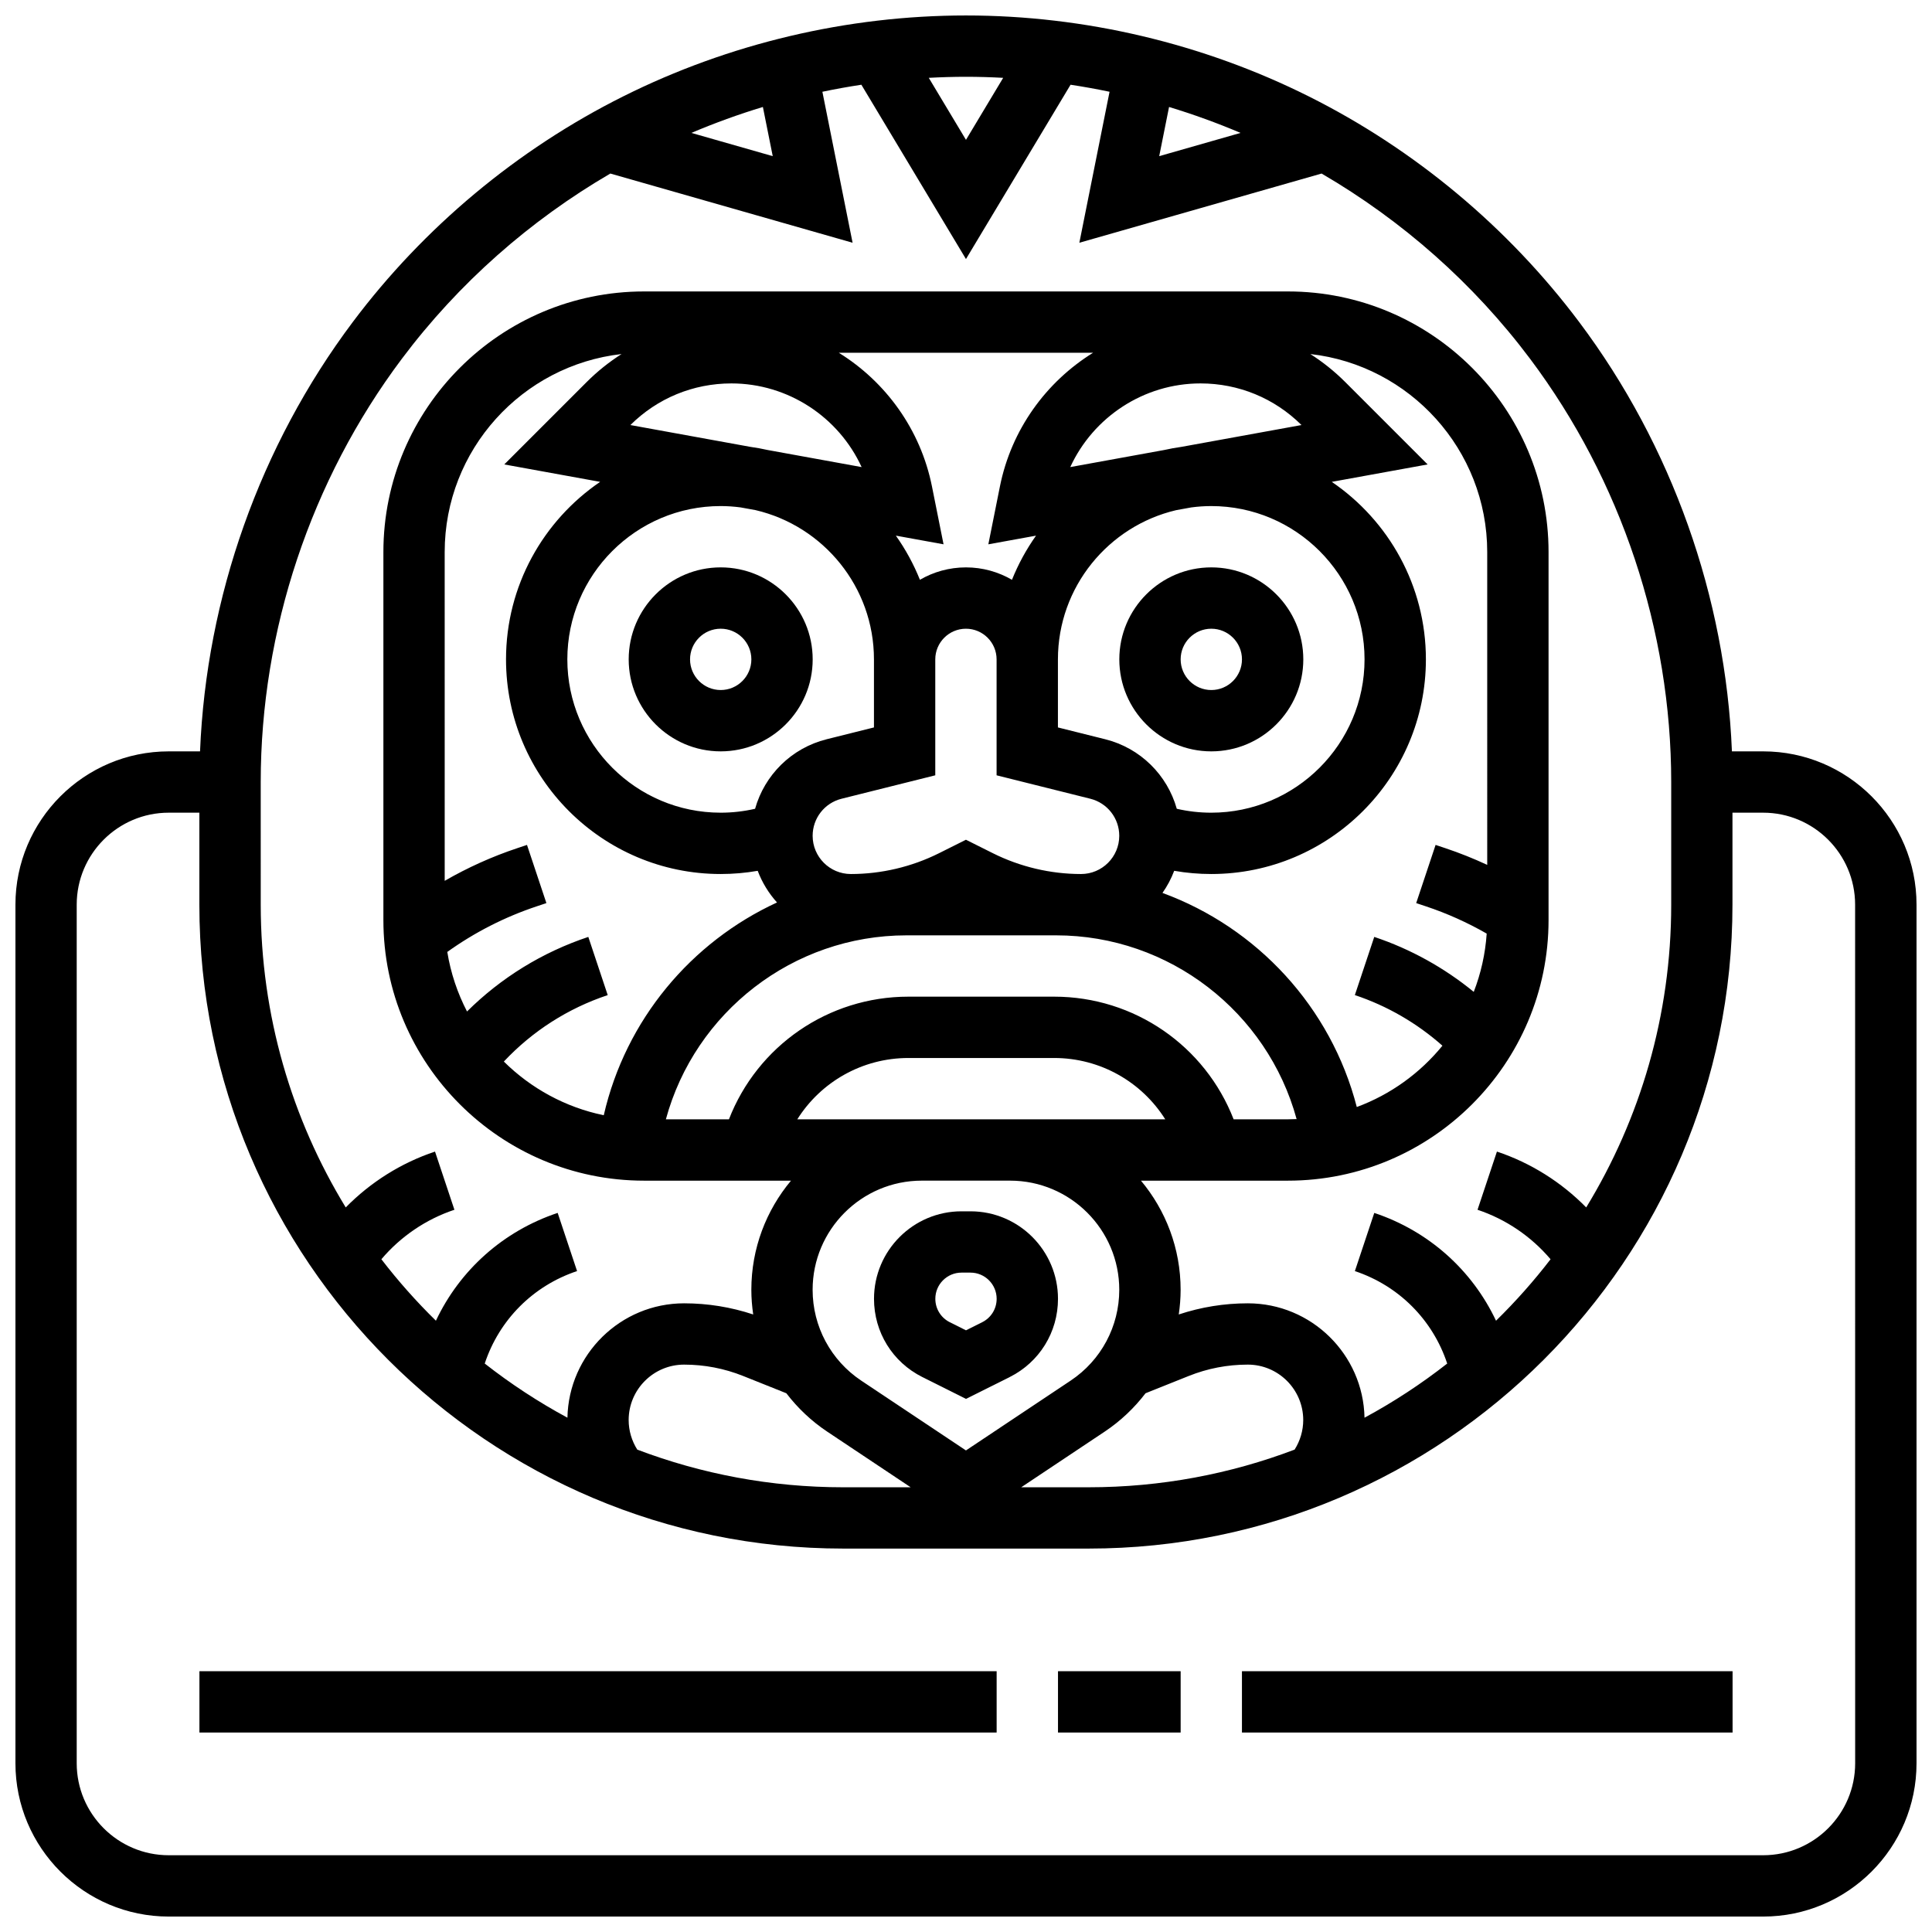
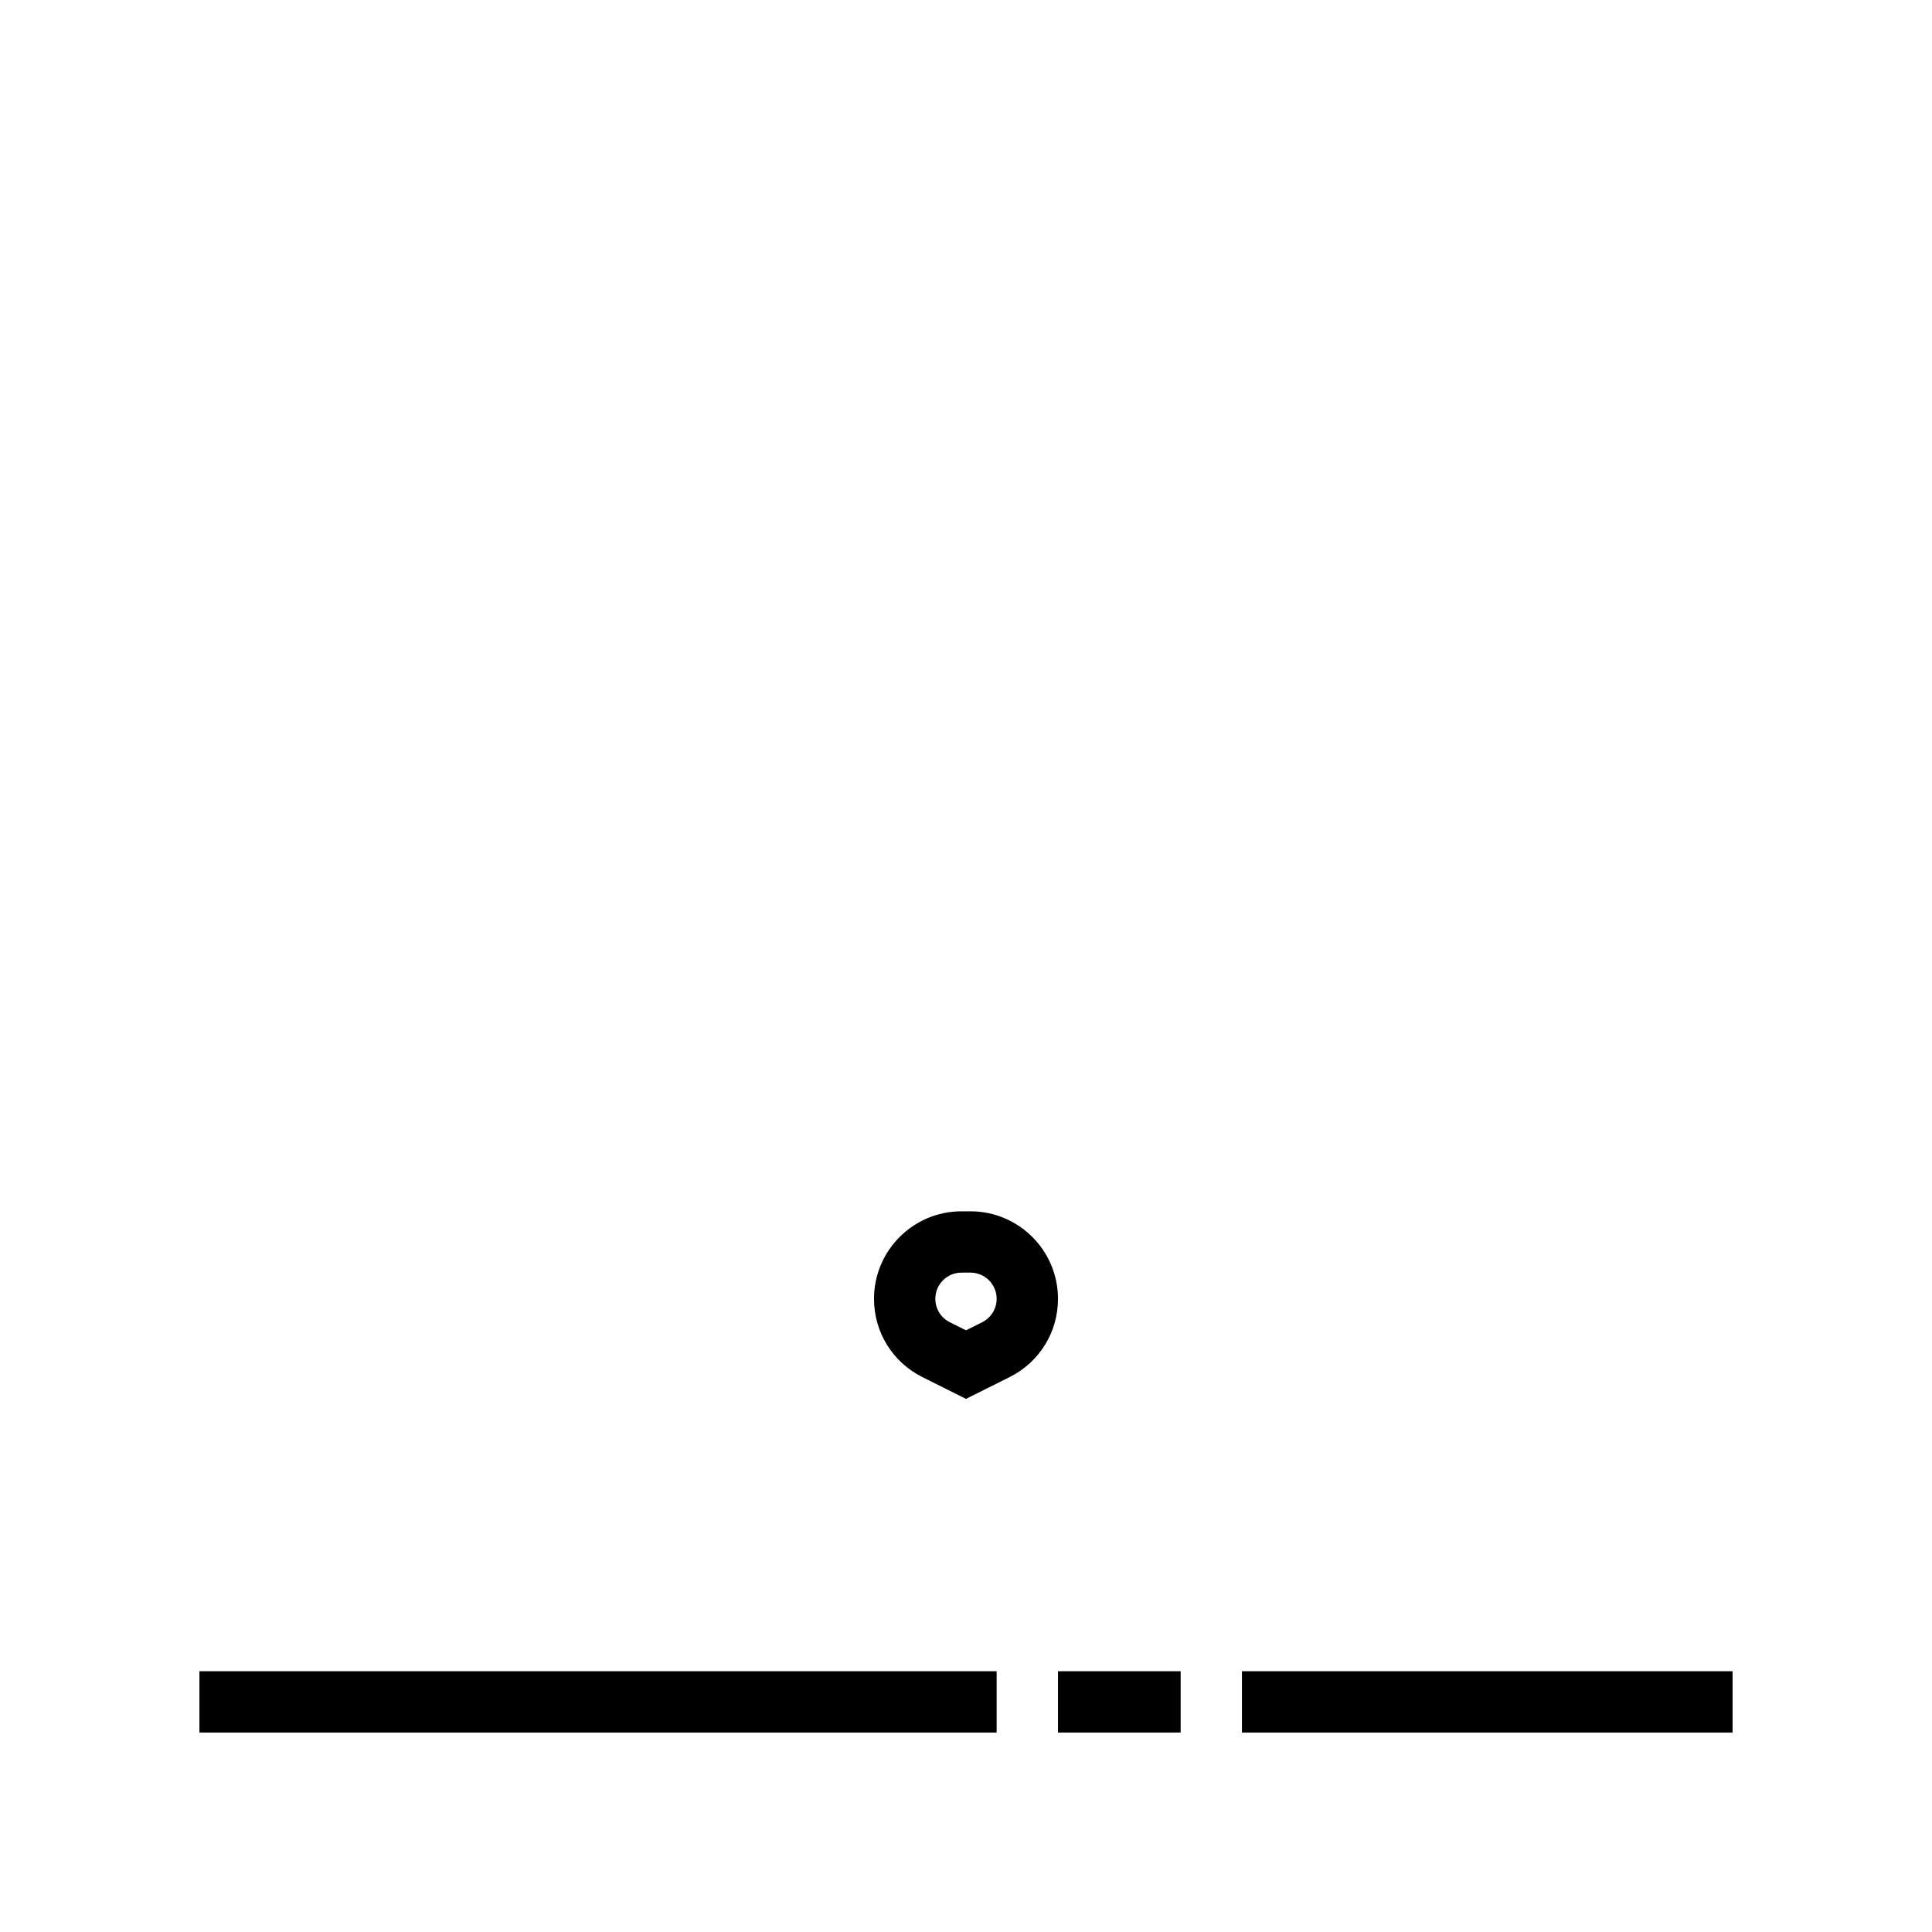
<svg xmlns="http://www.w3.org/2000/svg" width="800px" height="800px" version="1.1" viewBox="144 144 512 512">
  <defs>
    <clipPath id="a">
-       <path d="m148.09 148.09h503.81v503.81h-503.81z" />
-     </clipPath>
+       </clipPath>
  </defs>
-   <path d="m359.37 318.74c0-13.441-10.934-24.379-24.379-24.379-13.441 0-24.379 10.934-24.379 24.379 0 13.441 10.934 24.379 24.379 24.379 13.445 0 24.379-10.938 24.379-24.379zm-24.375 8.125c-4.481 0-8.125-3.644-8.125-8.125s3.644-8.125 8.125-8.125c4.481 0 8.125 3.644 8.125 8.125s-3.644 8.125-8.125 8.125z" />
-   <path d="m465.01 343.12c13.441 0 24.379-10.934 24.379-24.379 0-13.441-10.934-24.379-24.379-24.379-13.441 0-24.379 10.934-24.379 24.379 0 13.441 10.934 24.379 24.379 24.379zm0-32.504c4.481 0 8.125 3.644 8.125 8.125s-3.644 8.125-8.125 8.125c-4.481 0-8.125-3.644-8.125-8.125-0.004-4.481 3.644-8.125 8.125-8.125z" />
  <path d="m388.44 508.94 11.559 5.781 11.559-5.777c7.906-3.953 12.82-11.902 12.82-20.742 0-12.789-10.402-23.191-23.191-23.191h-2.371c-12.793-0.004-23.195 10.398-23.195 23.188 0 8.84 4.91 16.789 12.82 20.742zm10.371-27.684h2.371c3.828 0 6.941 3.113 6.941 6.941 0 2.644-1.469 5.023-3.836 6.207l-4.289 2.144-4.289-2.144c-2.367-1.184-3.836-3.562-3.836-6.207-0.004-3.828 3.109-6.941 6.938-6.941z" />
  <g clip-path="url(#a)">
-     <path d="m611.27 343.12h-8.293c-1.672-40.883-15.891-80.996-40.465-113.76-18.824-25.098-43.605-45.781-71.668-59.812-28.059-14.035-59.477-21.449-90.848-21.449-31.375 0-62.789 7.414-90.852 21.449-28.062 14.027-52.844 34.711-71.668 59.809-24.574 32.766-38.793 72.879-40.465 113.76l-8.293 0.004c-22.402 0-40.629 18.227-40.629 40.629v227.53c0 22.402 18.227 40.629 40.629 40.629h422.55c22.402 0 40.629-18.227 40.629-40.629v-227.53c0-22.402-18.227-40.629-40.629-40.629zm-157.46-170.77c6.441 1.949 12.766 4.25 18.949 6.871l-21.555 6.16zm-43.957-7.723-9.859 16.434-9.859-16.434c3.273-0.176 6.562-0.277 9.859-0.277 3.293 0 6.582 0.102 9.859 0.277zm-61.07 20.754-21.559-6.16c6.184-2.621 12.508-4.922 18.949-6.871zm-135.69 165.87c0-40.172 13.273-80 37.379-112.14 15.07-20.094 33.98-36.699 55.273-49.121l64.199 18.34-8.004-40.012c3.422-0.719 6.867-1.336 10.332-1.863l27.719 46.195 27.719-46.195c3.465 0.527 6.914 1.145 10.332 1.863l-8.004 40.012 64.199-18.34c21.293 12.422 40.199 29.027 55.27 49.121 24.105 32.141 37.379 71.965 37.379 112.14v32.504c0 29.359-8.242 56.832-22.527 80.227-6.574-6.691-14.691-11.812-23.66-14.801l-5.141 15.418c7.535 2.512 14.25 7.086 19.355 13.117-4.434 5.766-9.266 11.207-14.453 16.289-6.332-13.414-17.84-23.762-32.266-28.57l-5.141 15.418c11.68 3.894 20.645 12.941 24.469 24.504-6.863 5.375-14.191 10.184-21.914 14.352-0.336-16.773-14.074-30.316-30.922-30.316-6.258 0-12.398 1-18.305 2.953 0.312-2.144 0.492-4.324 0.492-6.531 0-10.996-3.953-21.082-10.508-28.926h38.945c38.086 0 69.07-30.984 69.07-69.07v-97.512c0-38.086-30.984-69.07-69.07-69.07h-170.64c-38.086 0-69.07 30.984-69.07 69.07v97.512c0 38.086 30.984 69.07 69.07 69.07h38.949c-6.555 7.844-10.508 17.93-10.508 28.926 0 2.207 0.18 4.387 0.492 6.531-5.906-1.953-12.047-2.953-18.305-2.953-16.852 0-30.59 13.543-30.926 30.312-7.723-4.168-15.051-8.977-21.914-14.352 3.824-11.559 12.789-20.609 24.469-24.504l-5.141-15.418c-14.426 4.809-25.938 15.156-32.266 28.57-5.188-5.082-10.02-10.523-14.453-16.289 5.106-6.027 11.82-10.602 19.355-13.113l-5.141-15.418c-8.969 2.988-17.082 8.109-23.66 14.801-14.285-23.395-22.527-50.867-22.527-80.227zm99.789 176.91c-1.473-2.336-2.281-5.051-2.281-7.832 0-8.098 6.59-14.691 14.691-14.691 5.391 0 10.66 1.016 15.664 3.016l11.434 4.574c2.988 3.906 6.617 7.359 10.832 10.172l22.117 14.746h-17.852c-19.219 0-37.621-3.539-54.605-9.984zm-12.973-135.87c-12.191 4.062-23.129 10.82-32.145 19.762-2.527-4.871-4.32-10.176-5.227-15.781 7.25-5.188 15.195-9.25 23.688-12.082l2.574-0.859-5.141-15.418-2.574 0.859c-6.723 2.242-13.145 5.148-19.234 8.656l-0.004-87.129c0-27.113 20.539-49.508 46.871-52.473-3.301 2.109-6.398 4.574-9.234 7.41l-21.844 21.844 25.402 4.617c-15.043 10.246-24.941 27.512-24.941 47.043 0 31.363 25.516 56.883 56.883 56.883 3.312 0 6.59-0.285 9.816-0.848 1.176 3.117 2.922 5.957 5.117 8.387-22.762 10.488-40.113 31.086-45.914 56.387-10.203-2.102-19.34-7.156-26.48-14.227 7.555-8.047 16.953-14.086 27.527-17.609zm238.22-19.09c-3.617-1.68-7.324-3.168-11.109-4.43l-2.574-0.859-5.141 15.418 2.574 0.859c5.598 1.863 10.996 4.293 16.109 7.223-0.367 5.41-1.551 10.598-3.43 15.445-7.812-6.394-16.762-11.363-26.367-14.566l-5.141 15.418c8.559 2.852 16.473 7.441 23.207 13.414-5.926 7.269-13.742 12.941-22.695 16.25-6.844-26.504-26.438-47.555-51.496-56.738 1.27-1.805 2.32-3.769 3.109-5.863 3.227 0.566 6.508 0.852 9.82 0.852 31.363 0 56.883-25.516 56.883-56.883 0-19.535-9.902-36.797-24.945-47.043l25.402-4.617-21.844-21.844c-2.836-2.836-5.938-5.305-9.234-7.41 26.332 2.965 46.871 25.363 46.871 52.473zm-203.15-13.832c-22.402 0-40.629-18.227-40.629-40.629 0-22.402 18.227-40.629 40.629-40.629 1.789 0 3.551 0.129 5.277 0.355l4 0.727c17.945 4.207 31.352 20.336 31.352 39.547v18.035l-12.523 3.129c-9.363 2.34-16.465 9.496-18.98 18.43-2.977 0.684-6.031 1.035-9.125 1.035zm2.84-113.76c15.051 0 28.445 8.938 34.52 22.172l-24.863-4.519c-1.531-0.344-3.086-0.629-4.664-0.848l-31.754-5.773c7.164-7.113 16.66-11.031 26.762-11.031zm89.812 22.172c6.078-13.234 19.473-22.172 34.52-22.172 10.098 0 19.598 3.918 26.758 11.031l-31.754 5.773c-1.574 0.219-3.129 0.504-4.664 0.848zm28.082 11.414 4-0.727c1.73-0.227 3.488-0.355 5.277-0.355 22.402 0 40.629 18.227 40.629 40.629 0 22.402-18.227 40.629-40.629 40.629-3.098 0-6.152-0.352-9.129-1.035-2.512-8.934-9.613-16.09-18.98-18.43l-12.52-3.129v-18.035c0-19.211 13.406-35.34 31.352-39.547zm-22.77 76.477c4.516 1.129 7.672 5.168 7.672 9.824 0 5.586-4.543 10.129-10.129 10.129-8.066 0-16.145-1.906-23.363-5.516l-7.137-3.57-7.137 3.57c-7.219 3.609-15.297 5.516-23.363 5.516-5.586 0-10.129-4.543-10.129-10.129 0-4.656 3.152-8.695 7.672-9.824l24.828-6.207v-30.723c0-4.481 3.644-8.125 8.125-8.125 4.481 0 8.125 3.644 8.125 8.125v30.723zm-23.961-82.727-3.062 15.305 12.637-2.297c-2.559 3.613-4.707 7.535-6.375 11.699-3.59-2.086-7.754-3.289-12.195-3.289s-8.609 1.199-12.199 3.285c-1.668-4.164-3.816-8.086-6.375-11.699l12.637 2.297-3.062-15.305c-3.023-15.121-12.254-27.754-24.699-35.461h67.398c-12.445 7.711-21.68 20.344-24.703 35.465zm-24.742 118.93h39.617c30.09 0 56.031 20.375 63.758 48.695-0.766 0.031-1.531 0.059-2.305 0.059h-14.387c-7.543-19.422-26.273-32.504-47.559-32.504h-38.629c-21.285 0-40.016 13.082-47.559 32.504h-16.711c7.703-28.352 33.66-48.754 63.773-48.754zm0.492 32.504h38.629c12.227 0 23.207 6.336 29.441 16.25h-97.508c6.231-9.91 17.215-16.25 29.438-16.25zm3.551 32.504h23.406c15.949 0 28.926 12.977 28.926 28.926 0 9.691-4.816 18.691-12.879 24.066l-27.75 18.504-27.75-18.5c-8.066-5.379-12.883-14.375-12.883-24.07 0-15.949 12.977-28.926 28.93-28.926zm48.465 66.516c4.215-2.812 7.848-6.266 10.832-10.172l11.434-4.574c5.004-2.004 10.273-3.016 15.664-3.016 8.098 0 14.691 6.59 14.691 14.691 0 2.781-0.809 5.496-2.281 7.832-16.98 6.445-35.383 9.984-54.598 9.984h-17.855zm198.89 87.879c0 13.441-10.934 24.379-24.379 24.379h-422.55c-13.441 0-24.379-10.934-24.379-24.379v-227.53c0-13.441 10.934-24.379 24.379-24.379h8.125v24.379c0 94.094 76.551 170.64 170.64 170.64h65.008c94.094 0 170.64-76.551 170.64-170.64v-24.379h8.125c13.441 0 24.379 10.934 24.379 24.379z" />
-   </g>
+     </g>
  <path d="m196.85 586.89h211.27v16.25h-211.27z" />
  <path d="m424.38 586.89h32.504v16.25h-32.504z" />
  <path d="m473.13 586.89h130.02v16.25h-130.02z" />
</svg>